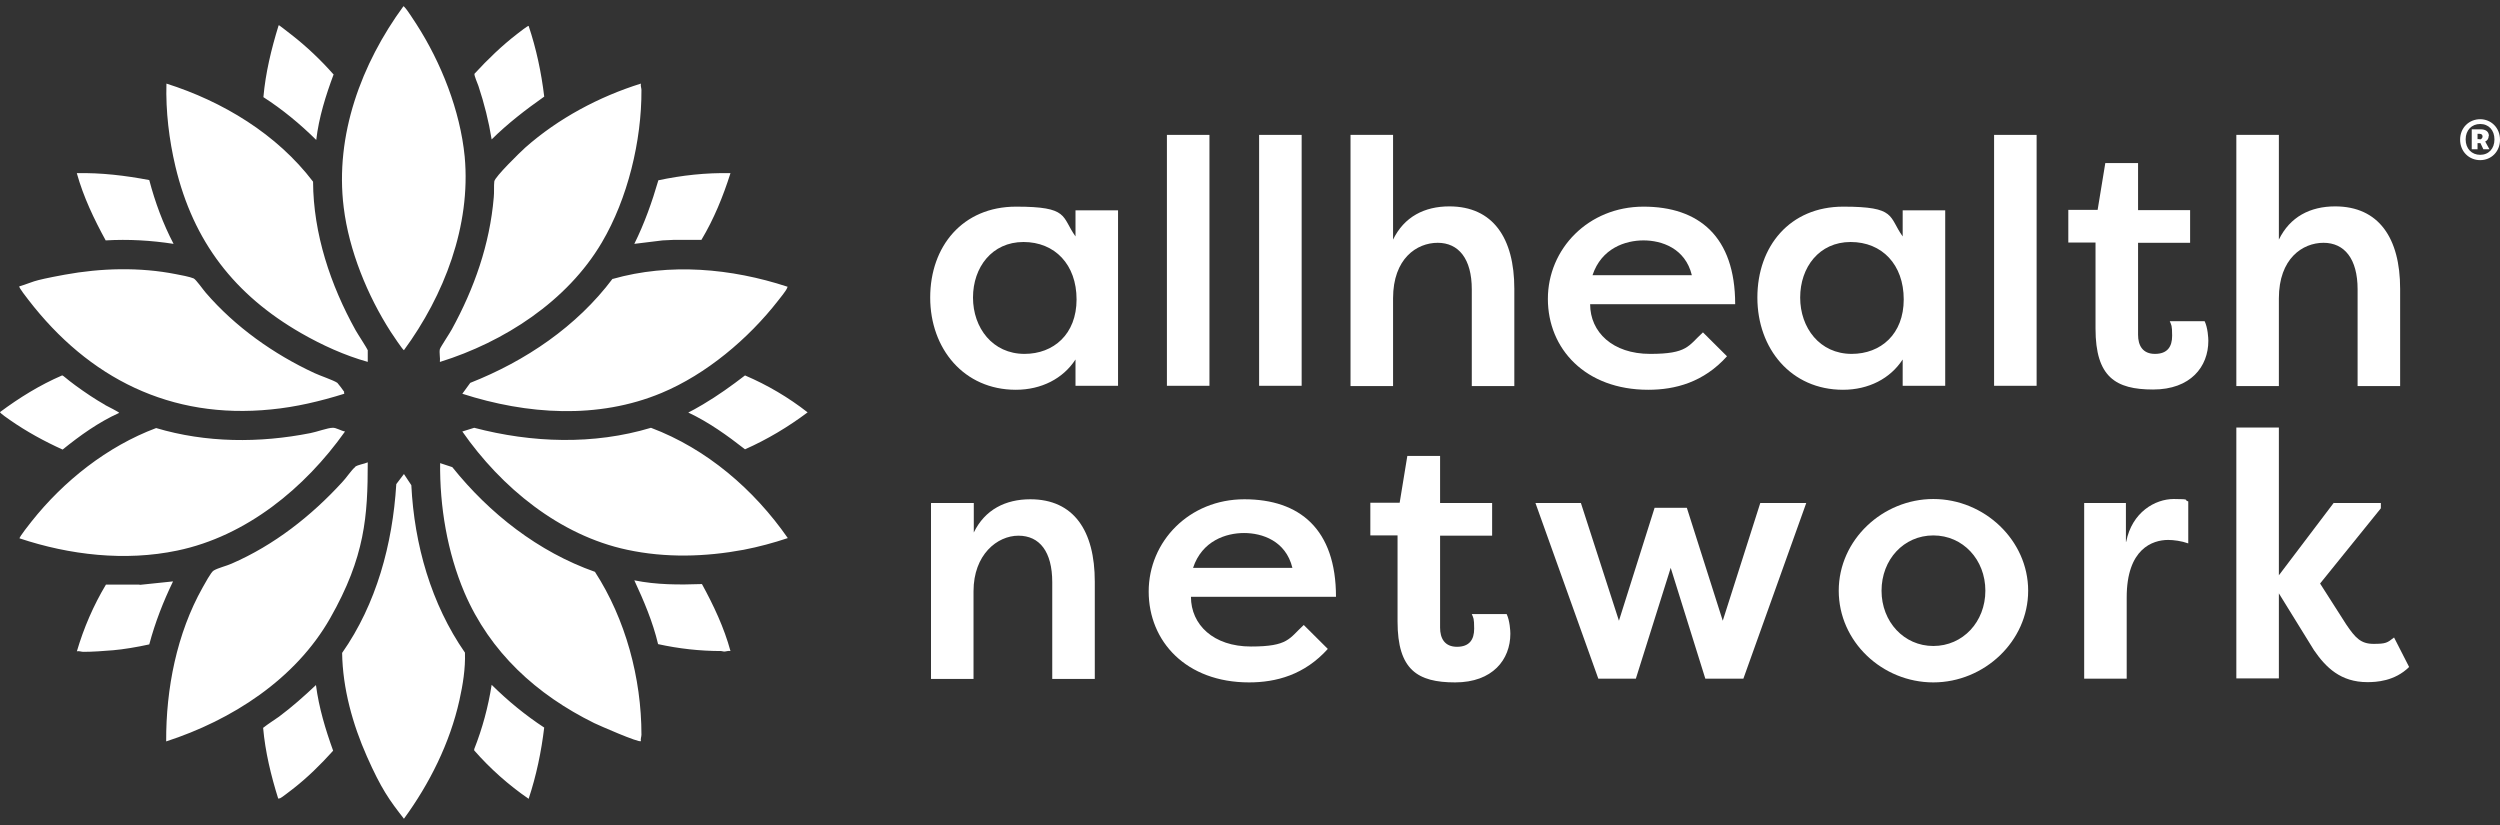
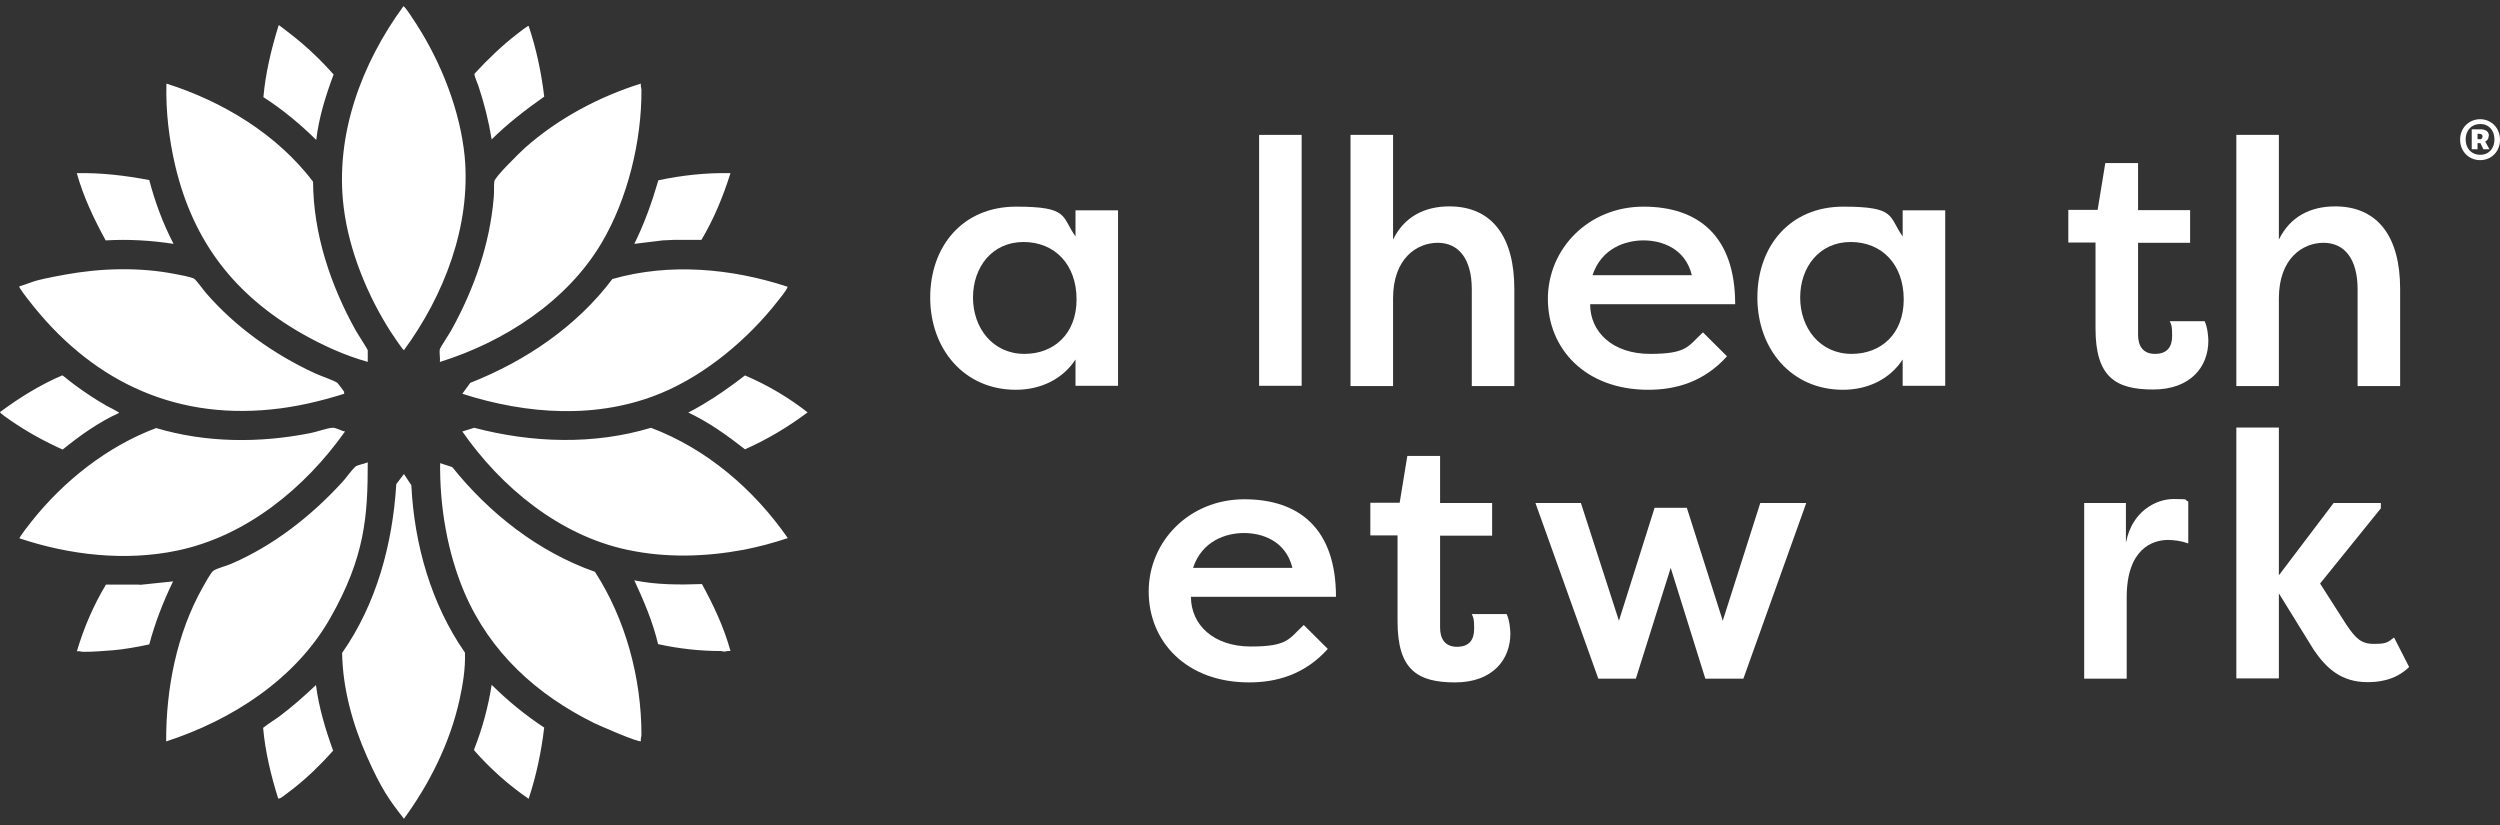
<svg xmlns="http://www.w3.org/2000/svg" width="200" height="66" viewBox="0 0 200 66" fill="none">
  <rect x="0" y="0" width="200" height="66" fill="#333333" stroke="none" />
  <g clip-path="url(#clip0_233_1350)">
    <path d="M199.112 10.876C199.112 10.515 198.838 10.345 198.457 10.345H197.739V11.939H198.203V11.45H198.436L198.668 11.939H199.155L198.816 11.323C199.007 11.238 199.091 11.068 199.091 10.898L199.112 10.876ZM198.373 11.131H198.203V10.706H198.373C198.542 10.706 198.605 10.812 198.605 10.919C198.605 11.025 198.521 11.153 198.373 11.153V11.131Z" fill="white" />
    <path d="M198.415 9.537C197.527 9.537 196.809 10.217 196.809 11.174C196.809 12.131 197.527 12.811 198.415 12.811C199.303 12.811 200 12.131 200 11.174C200 10.217 199.281 9.537 198.415 9.537ZM198.415 12.386C197.739 12.386 197.252 11.897 197.252 11.153C197.252 10.408 197.739 9.919 198.415 9.919C199.091 9.919 199.556 10.408 199.556 11.153C199.556 11.897 199.091 12.386 198.415 12.386Z" fill="white" />
    <path d="M89.443 16.808V30.863H86.04V28.758C85.047 30.289 83.314 31.182 81.264 31.182C77.121 31.182 74.416 27.907 74.416 23.804C74.416 19.7 77.016 16.532 81.285 16.532C85.554 16.532 84.899 17.319 86.04 18.913V16.829H89.443V16.808ZM81.961 28.311C84.286 28.311 86.125 26.738 86.125 23.952C86.125 21.167 84.392 19.36 81.877 19.36C79.362 19.36 77.84 21.38 77.84 23.804C77.84 26.227 79.404 28.311 81.961 28.311Z" fill="white" />
-     <path d="M93.353 30.863V10.791H96.756V30.863H93.353Z" fill="white" />
    <path d="M100.729 30.863V10.791H104.132V30.863H100.729Z" fill="white" />
    <path d="M108.042 10.791H111.445V19.169C112.332 17.34 113.96 16.511 115.946 16.511C119.434 16.511 121.146 19.041 121.146 23.102V30.884H117.743V23.145C117.743 20.699 116.686 19.424 115.016 19.424C113.347 19.424 111.445 20.678 111.445 23.868V30.884H108.042V10.791Z" fill="white" />
    <path d="M138.18 28.481C136.299 30.586 134.017 31.182 131.861 31.182C126.831 31.182 123.83 27.907 123.83 23.91C123.83 19.913 127.063 16.532 131.48 16.532C135.898 16.532 138.814 18.913 138.814 24.335H127.211C127.211 26.568 129.008 28.311 132.009 28.311C135.01 28.311 135.052 27.673 136.236 26.589L138.159 28.503L138.18 28.481ZM127.401 22.017H135.348C134.82 19.849 132.918 19.232 131.48 19.232C130.043 19.232 128.12 19.849 127.401 22.017Z" fill="white" />
    <path d="M155.617 16.808V30.863H152.214V28.758C151.221 30.289 149.487 31.182 147.437 31.182C143.295 31.182 140.59 27.907 140.59 23.804C140.59 19.7 143.189 16.532 147.459 16.532C151.728 16.532 151.073 17.319 152.214 18.913V16.829H155.617V16.808ZM148.135 28.311C150.46 28.311 152.298 26.738 152.298 23.952C152.298 21.167 150.565 19.36 148.05 19.36C145.535 19.36 144.014 21.38 144.014 23.804C144.014 26.227 145.578 28.311 148.135 28.311Z" fill="white" />
-     <path d="M159.527 30.863V10.791H162.929V30.863H159.527Z" fill="white" />
    <path d="M171.045 16.808H175.209V19.424H171.045V26.781C171.045 27.631 171.404 28.311 172.398 28.311C173.391 28.311 173.771 27.737 173.771 26.866C173.771 25.994 173.708 26.015 173.581 25.696H176.371C176.625 26.228 176.667 27.036 176.667 27.27C176.667 29.332 175.251 31.161 172.25 31.161C169.249 31.161 167.642 30.161 167.642 26.292V19.402H165.465V16.787H167.811L168.424 13.045H171.045V16.787V16.808Z" fill="white" />
    <path d="M178.907 10.791H182.31V19.169C183.198 17.34 184.825 16.511 186.812 16.511C190.299 16.511 192.011 19.041 192.011 23.102V30.884H188.608V23.145C188.608 20.699 187.551 19.424 185.882 19.424C184.212 19.424 182.31 20.678 182.31 23.868V30.884H178.907V10.791Z" fill="white" />
-     <path d="M74.501 40.24H77.903V42.6C78.791 40.771 80.439 39.942 82.426 39.942C85.913 39.942 87.583 42.472 87.583 46.533V54.316H84.18V46.576C84.18 44.131 83.166 42.855 81.475 42.855C79.784 42.855 77.882 44.364 77.882 47.299V54.316H74.48V40.261L74.501 40.24Z" fill="white" />
    <path d="M106.245 51.892C104.364 53.996 102.082 54.592 99.926 54.592C94.896 54.592 91.895 51.317 91.895 47.32C91.895 43.323 95.128 39.942 99.546 39.942C103.963 39.942 106.879 42.323 106.879 47.745H95.276C95.276 49.978 97.073 51.721 100.074 51.721C103.075 51.721 103.117 51.084 104.301 49.999L106.224 51.913L106.245 51.892ZM95.445 45.428H103.392C102.864 43.259 100.962 42.642 99.524 42.642C98.087 42.642 96.164 43.259 95.445 45.428Z" fill="white" />
    <path d="M115.207 40.24H119.37V42.855H115.207V50.212C115.207 51.062 115.566 51.743 116.559 51.743C117.553 51.743 117.933 51.169 117.933 50.297C117.933 49.425 117.87 49.446 117.743 49.127H120.533C120.786 49.659 120.828 50.467 120.828 50.701C120.828 52.763 119.412 54.592 116.411 54.592C113.41 54.592 111.804 53.593 111.804 49.723V42.834H109.627V40.218H111.973L112.586 36.476H115.207V40.218V40.24Z" fill="white" />
    <path d="M132.389 40.623H134.947L137.821 49.659L140.822 40.24H144.5L139.47 54.294H136.426L133.657 45.428L130.868 54.294H127.866L122.836 40.24H126.472L129.515 49.659L132.368 40.623H132.389Z" fill="white" />
-     <path d="M154.665 39.921C158.745 39.921 162.253 43.217 162.253 47.257C162.253 51.296 158.745 54.592 154.665 54.592C150.586 54.592 147.099 51.339 147.099 47.257C147.099 43.174 150.629 39.921 154.665 39.921ZM154.665 51.679C157.033 51.679 158.829 49.744 158.829 47.257C158.829 44.769 157.033 42.834 154.665 42.834C152.298 42.834 150.523 44.769 150.523 47.257C150.523 49.744 152.32 51.679 154.665 51.679Z" fill="white" />
    <path d="M170.094 43.344C170.559 40.963 172.419 39.921 173.898 39.921C175.378 39.921 174.638 40.006 175.061 40.112V43.472C174.532 43.28 173.898 43.195 173.454 43.195C172.207 43.195 170.136 43.897 170.136 47.788V54.294H166.734V40.24H170.073V43.344H170.094Z" fill="white" />
    <path d="M186.706 40.24H190.468V40.665L185.607 46.682L187.699 49.957C188.418 51.02 188.862 51.509 189.876 51.509C190.891 51.509 190.975 51.424 191.525 50.999L192.73 53.359C191.567 54.507 190.088 54.571 189.39 54.571C187.256 54.571 186.072 53.401 185.121 52.019L182.31 47.469V54.273H178.907V34.201H182.31V46.023L186.706 40.218V40.24Z" fill="white" />
    <path d="M32.252 0.5C32.315 0.5 32.337 0.543 32.358 0.564C32.611 0.819 33.076 1.584 33.309 1.925C35.295 5.008 36.817 8.856 37.176 12.535C37.684 18.063 35.528 23.634 32.315 28.014C32.231 28.014 31.385 26.738 31.259 26.547C29.399 23.655 27.919 20.04 27.497 16.596C26.778 10.812 28.913 5.093 32.273 0.5H32.252ZM26.609 34.223C26.229 34.223 25.299 34.563 24.834 34.648C20.755 35.456 16.485 35.435 12.491 34.244C8.581 35.711 5.094 38.475 2.515 41.728C2.409 41.856 1.522 42.983 1.564 43.068C5.58 44.407 10.018 44.918 14.181 44.046C19.698 42.898 24.39 39.049 27.602 34.52C27.306 34.478 26.884 34.201 26.609 34.223ZM52.077 34.223C47.49 35.605 42.545 35.435 37.937 34.223L36.986 34.52C40.093 38.985 44.764 42.834 50.174 43.982C53.239 44.641 56.409 44.556 59.495 43.982C60.7 43.748 61.883 43.429 63.024 43.047C60.319 39.156 56.536 35.902 52.077 34.223ZM29.399 27.993C29.399 27.908 28.574 26.653 28.448 26.419C26.44 22.805 25.066 18.701 25.045 14.533C22.149 10.727 17.817 8.112 13.315 6.687C13.252 8.899 13.526 11.174 14.034 13.321C15.471 19.339 18.768 23.591 24.094 26.653C25.764 27.61 27.581 28.439 29.42 28.95V27.971L29.399 27.993ZM28.405 37.37C28.131 37.582 27.666 38.284 27.37 38.581C24.897 41.282 21.917 43.621 18.535 45.088C18.113 45.279 17.457 45.428 17.098 45.641C16.887 45.747 16.358 46.746 16.21 47.002C14.139 50.68 13.273 55.103 13.294 59.313C18.535 57.611 23.629 54.358 26.419 49.447C29.209 44.535 29.42 41.282 29.42 36.987C29.145 37.114 28.617 37.178 28.405 37.348V37.37ZM27.539 31.352C27.497 31.267 27.053 30.693 26.989 30.629C26.693 30.417 25.594 30.055 25.151 29.843C21.896 28.333 18.81 26.143 16.464 23.421C16.274 23.209 15.682 22.358 15.492 22.273C15.196 22.145 14.435 21.997 14.076 21.933C11.18 21.359 8.074 21.444 5.178 21.975C2.283 22.507 2.748 22.549 1.543 22.911C1.479 22.975 2.177 23.868 2.261 23.974C7.101 30.268 13.653 33.563 21.684 32.755C23.671 32.564 25.637 32.096 27.539 31.501C27.539 31.459 27.539 31.416 27.518 31.373L27.539 31.352ZM49.012 22.294C46.138 26.122 42.037 28.886 37.62 30.629L36.986 31.501C42.143 33.16 47.828 33.563 52.922 31.437C56.494 29.949 59.875 27.1 62.242 24.059C62.411 23.846 62.877 23.272 62.961 23.06C63.045 22.847 63.003 22.975 62.982 22.932C58.502 21.465 53.577 21.018 49.012 22.316V22.294ZM35.211 28.95C40.325 27.355 45.377 24.102 48.145 19.402C50.217 15.894 51.337 11.259 51.316 7.198C51.316 7.049 51.231 6.858 51.273 6.687C47.934 7.729 44.658 9.473 42.016 11.812C41.615 12.173 39.586 14.151 39.544 14.512C39.501 14.874 39.544 15.384 39.501 15.788C39.184 19.551 37.937 23.081 36.141 26.355C35.993 26.632 35.232 27.78 35.19 27.929C35.126 28.205 35.232 28.652 35.19 28.95H35.211ZM35.211 37.008C35.169 40.516 35.782 44.173 37.155 47.406C39.205 52.19 42.925 55.57 47.532 57.845C47.934 58.037 51.125 59.44 51.273 59.291C51.231 59.121 51.316 58.93 51.316 58.781C51.316 54.252 50.048 49.532 47.596 45.747C43.073 44.152 39.163 41.09 36.183 37.37L35.211 37.05V37.008ZM31.702 38.752C31.407 43.514 30.117 48.32 27.37 52.232C27.412 55.081 28.215 57.952 29.356 60.525C30.498 63.097 31.132 63.99 32.315 65.5C34.365 62.693 35.993 59.44 36.754 56.017C37.028 54.784 37.24 53.487 37.197 52.211C34.492 48.32 33.14 43.557 32.907 38.815L32.315 37.922L31.702 38.73V38.752ZM26.672 5.943C25.658 4.795 24.517 3.711 23.312 2.775C22.107 1.84 22.34 2.01 22.276 2.073C21.706 3.923 21.241 5.837 21.072 7.772C22.593 8.75 24.009 9.919 25.299 11.195C25.51 9.388 26.059 7.644 26.693 5.943H26.672ZM43.538 58.207C42.016 57.208 40.621 56.059 39.332 54.784C39.057 56.548 38.592 58.271 37.937 59.929V60.035C39.227 61.503 40.685 62.8 42.291 63.905C42.904 62.055 43.306 60.142 43.538 58.186V58.207ZM59.601 35.945C61.376 35.158 63.046 34.159 64.609 32.989C63.088 31.799 61.397 30.799 59.601 30.034C58.523 30.863 57.424 31.65 56.24 32.352C55.056 33.053 55.056 32.968 55.078 33.011C56.705 33.776 58.184 34.839 59.601 35.945ZM41.403 2.69C40.156 3.647 39.015 4.753 37.958 5.901C37.916 6.028 38.212 6.687 38.275 6.879C38.74 8.282 39.1 9.707 39.332 11.153C40.621 9.877 42.059 8.771 43.538 7.729C43.306 5.794 42.904 3.902 42.291 2.073C42.249 2.031 41.509 2.605 41.403 2.69ZM8.412 32.394C7.587 31.926 6.805 31.395 6.045 30.842C5.284 30.289 5.072 30.034 4.967 30.034C3.191 30.799 1.543 31.82 0 32.968C0 33.053 0.676 33.521 0.803 33.606C2.113 34.52 3.551 35.307 5.009 35.966C6.404 34.839 7.883 33.776 9.532 33.032C9.574 32.989 8.517 32.458 8.433 32.415L8.412 32.394ZM56.134 46.725C54.338 46.789 52.52 46.789 50.745 46.427C51.506 48.065 52.224 49.744 52.647 51.53C54.296 51.892 55.986 52.083 57.698 52.083C57.762 52.083 57.846 52.126 57.931 52.126C58.079 52.126 58.269 52.041 58.438 52.083C57.931 50.212 57.086 48.426 56.156 46.725H56.134ZM11.159 46.768H8.475C7.482 48.426 6.7 50.233 6.15 52.105C6.319 52.062 6.51 52.147 6.658 52.147C7.439 52.147 8.264 52.083 9.046 52.02C9.828 51.956 10.99 51.764 11.941 51.552C12.406 49.808 13.061 48.128 13.843 46.512L11.18 46.789L11.159 46.768ZM6.15 13.874C6.679 15.767 7.524 17.531 8.454 19.232C10.272 19.126 12.089 19.232 13.886 19.509C13.04 17.893 12.406 16.171 11.941 14.406C10.039 14.044 8.095 13.81 6.15 13.853V13.874ZM52.668 14.427C52.161 16.171 51.548 17.893 50.745 19.509L53.006 19.232L53.894 19.19H56.113C57.107 17.531 57.846 15.724 58.438 13.853C56.494 13.81 54.549 14.023 52.647 14.427H52.668ZM22.403 63.863C22.593 63.778 23.185 63.289 23.396 63.14C24.58 62.225 25.658 61.162 26.651 60.057C26.038 58.356 25.51 56.612 25.277 54.805C24.326 55.698 23.375 56.548 22.319 57.335C21.896 57.633 21.452 57.909 21.05 58.228C21.22 60.163 21.684 62.055 22.255 63.884C22.297 63.884 22.34 63.884 22.382 63.863H22.403Z" fill="white" />
  </g>
  <defs>
    <clipPath id="clip0_233_1350">
      <rect width="200" height="65" fill="white" transform="translate(0 0.5)" />
    </clipPath>
  </defs>
</svg>